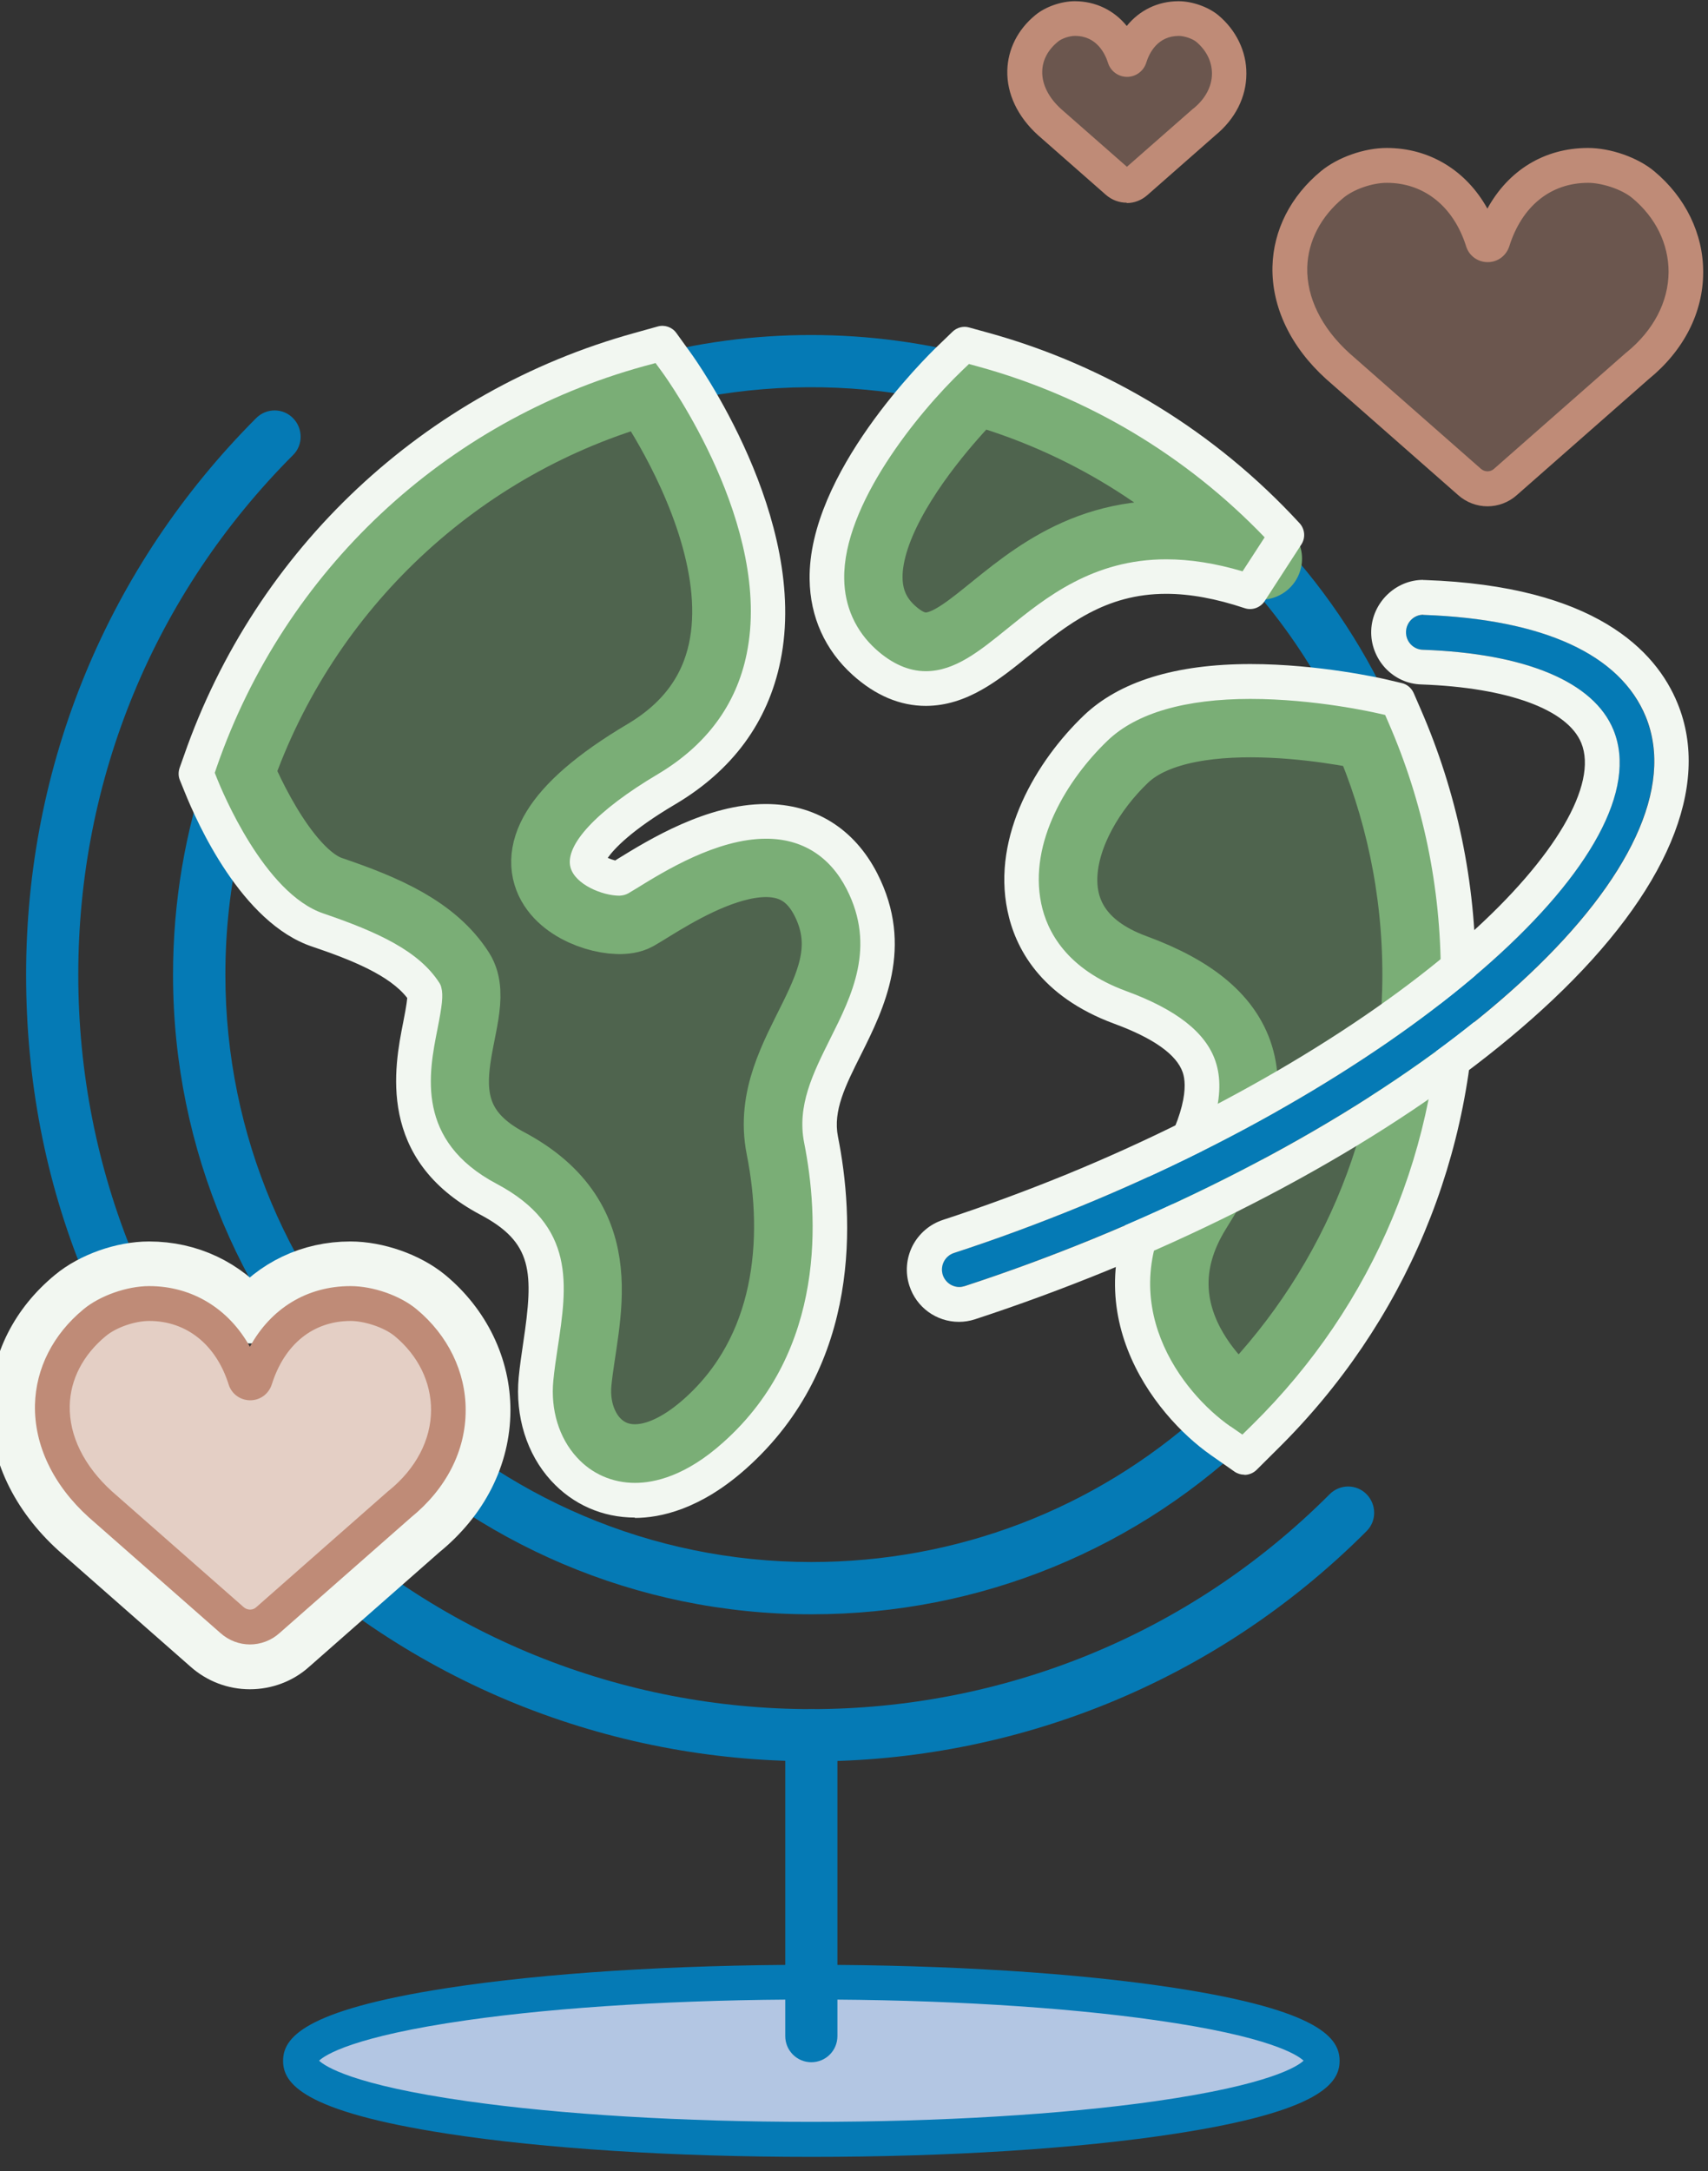
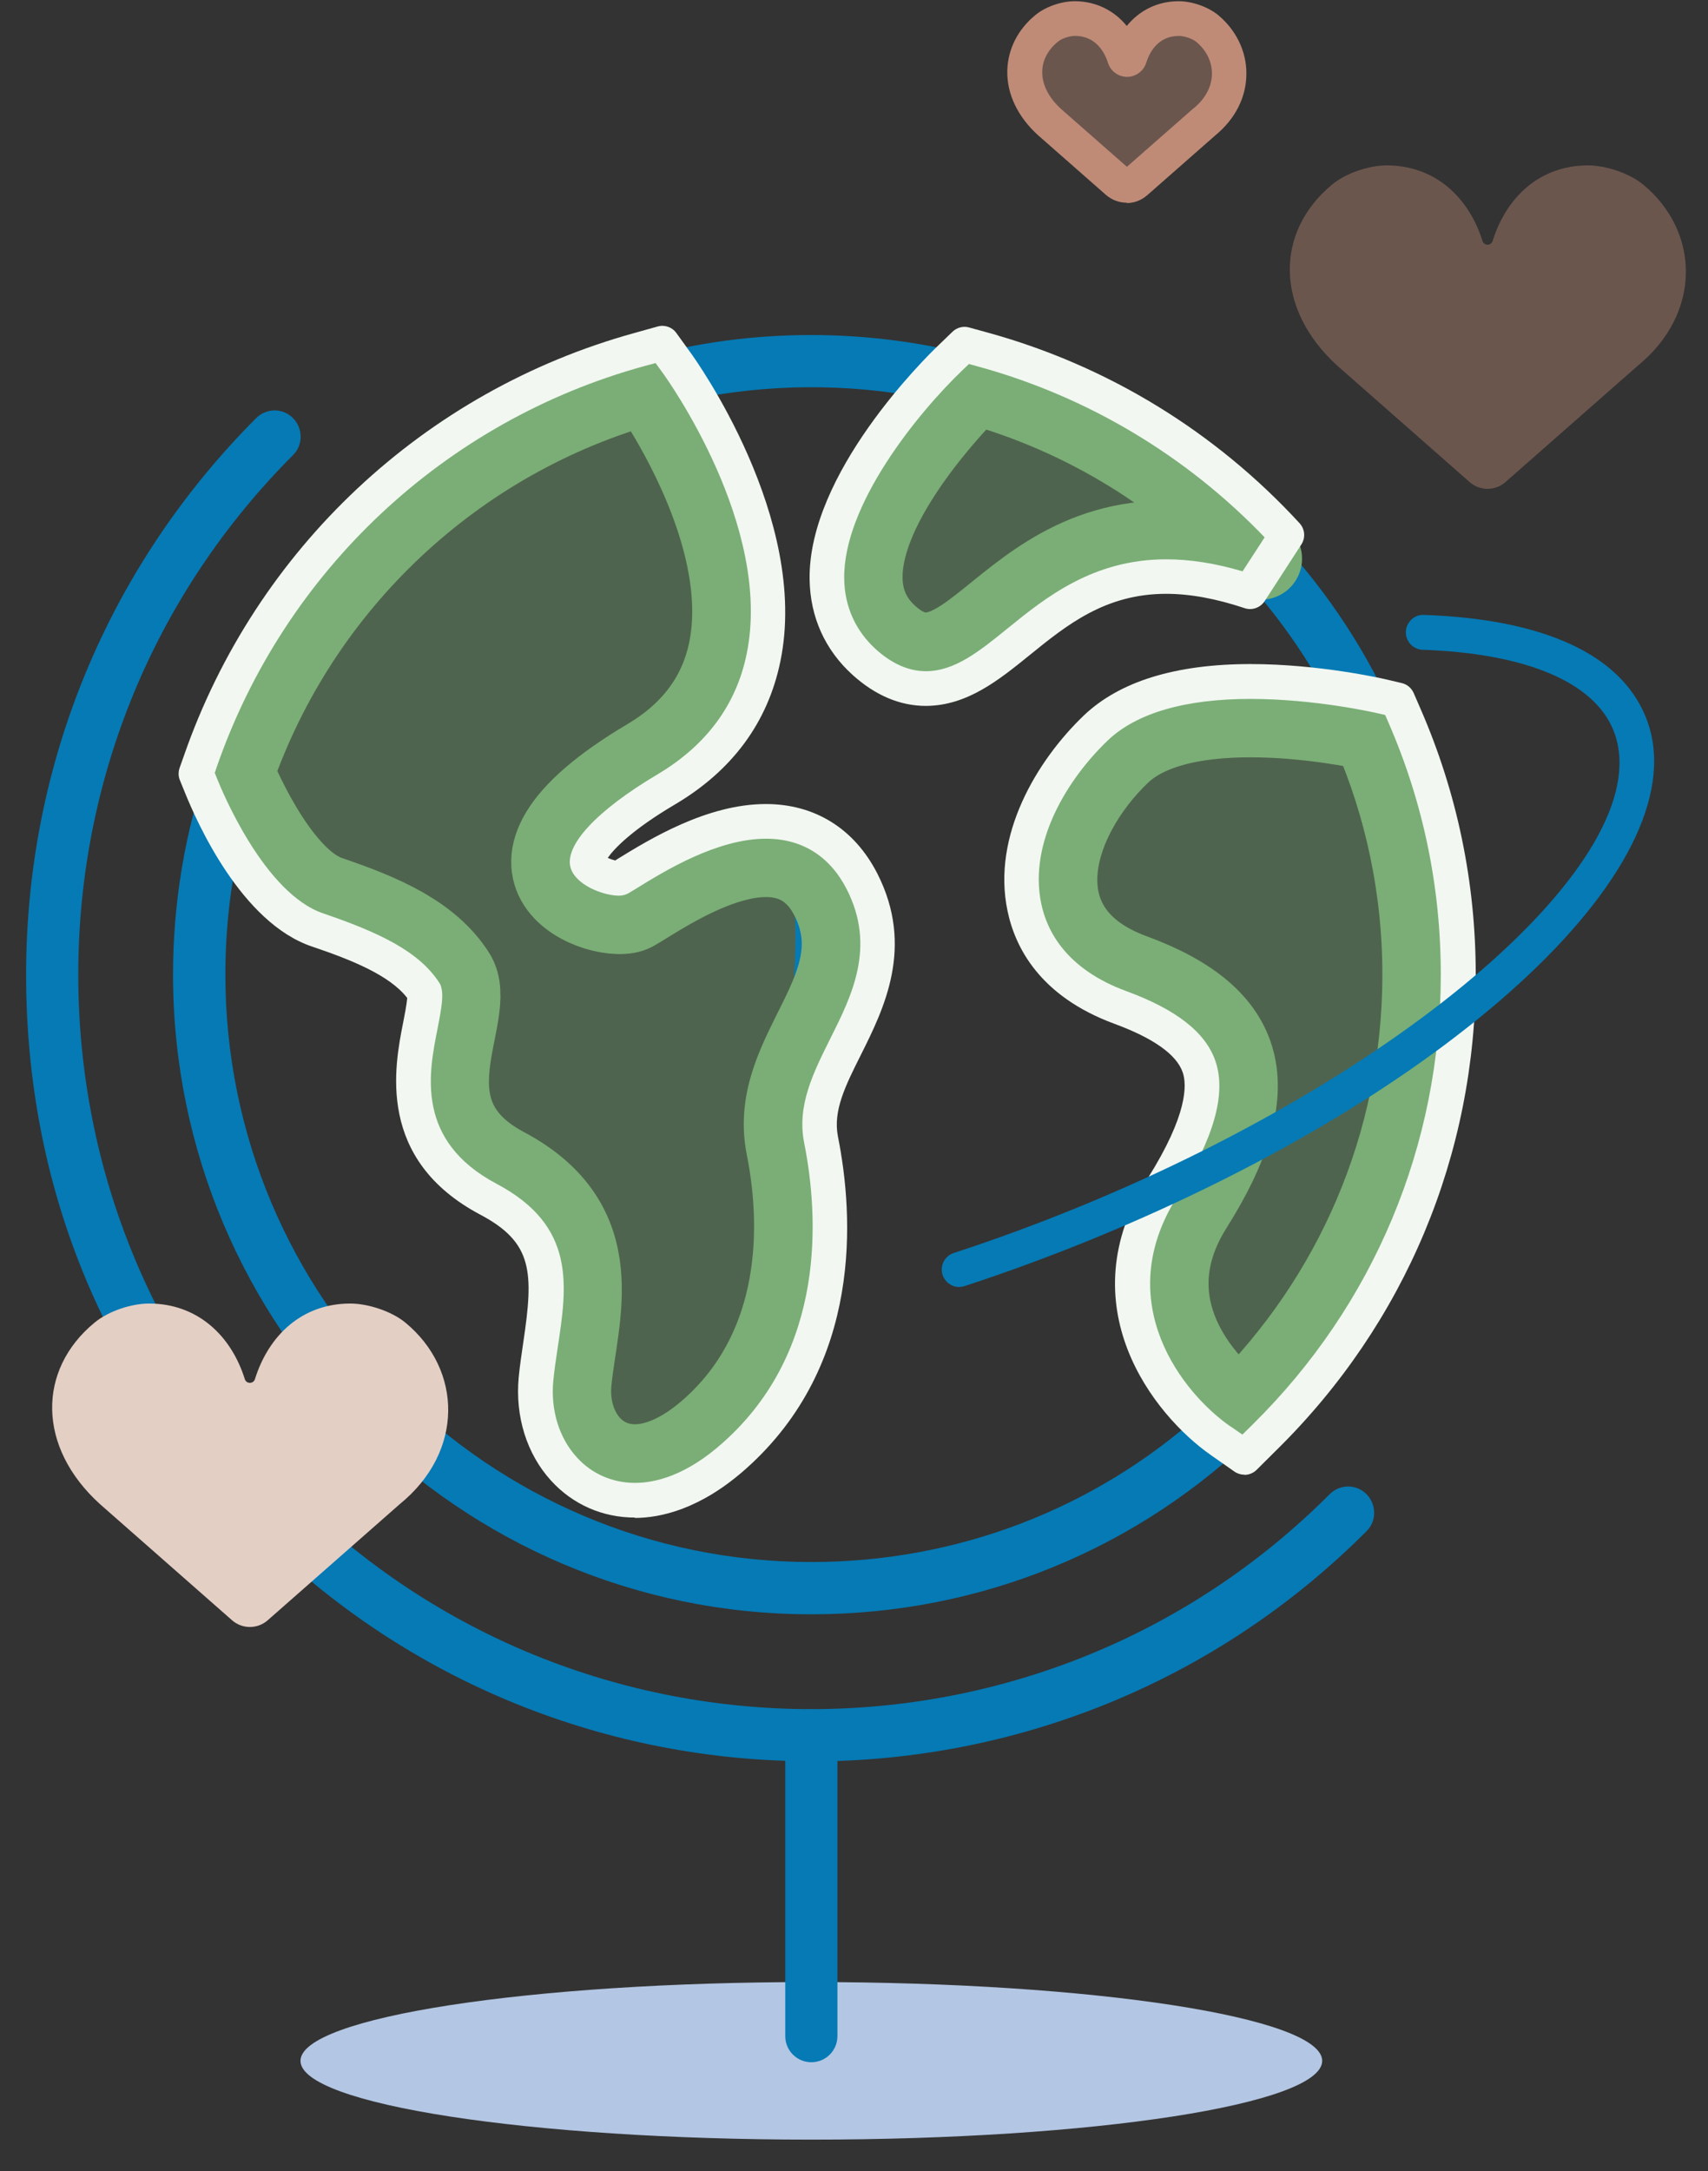
<svg xmlns="http://www.w3.org/2000/svg" width="85" height="108" viewBox="0 0 85 108" fill="none">
  <rect x="0" y="0" width="85" height="108" fill="#333333" stroke="none" />
  <g clip-path="url(#clip0_332_212)">
    <path opacity="0.4" d="M59.916 6.06L56.532 9.033C56.273 9.267 55.866 9.267 55.607 9.033L52.223 6.06C50.605 4.595 50.614 2.61 52.076 1.405C52.44 1.101 53.037 0.911 53.478 0.911C54.715 0.911 55.589 1.726 55.935 2.852C55.979 2.974 56.152 2.974 56.195 2.852C56.55 1.726 57.406 0.911 58.644 0.911C59.085 0.911 59.691 1.101 60.063 1.405C61.525 2.61 61.577 4.708 59.916 6.06Z" fill="#BE8B76" />
    <path d="M40.377 106.423C54.418 106.423 65.8 104.669 65.8 102.505C65.8 100.341 54.418 98.586 40.377 98.586C26.336 98.586 14.954 100.341 14.954 102.505C14.954 104.669 26.336 106.423 40.377 106.423Z" fill="#B3C6E3" />
    <path opacity="0.4" d="M39.166 57.018C40.1 61.708 39.633 67.325 35.419 71.088C31.205 74.85 28.081 72.033 28.392 68.747C28.704 65.462 30.417 60.928 25.113 58.11C19.8 55.292 23.858 50.429 22.612 48.478C21.366 46.528 19.021 45.514 16.364 44.612C13.708 43.719 11.605 38.422 11.605 38.422C14.876 29.016 22.612 21.717 32.269 19.055C32.269 19.055 41.77 32.137 32.269 37.772C22.768 43.407 30.106 46.06 31.516 45.279C32.918 44.499 39.01 40.035 41.355 44.612C43.691 49.189 38.231 52.319 39.166 57.018Z" fill="#7AAE76" />
-     <path d="M40.368 80.294C22.854 80.294 8.611 66.025 8.611 48.478C8.611 44.881 9.208 41.352 10.376 37.997C10.558 37.486 11.034 37.139 11.57 37.13C12.124 37.157 12.6 37.443 12.808 37.945C13.595 39.913 15.343 42.904 16.771 43.381C19.315 44.248 22.153 45.366 23.702 47.776C24.412 48.895 24.143 50.264 23.884 51.591C23.391 54.07 23.269 55.665 25.718 56.966C31.031 59.783 30.339 64.352 29.881 67.369C29.803 67.889 29.725 68.392 29.681 68.868C29.578 69.987 30.019 71.01 30.798 71.4C31.741 71.877 33.108 71.4 34.553 70.117C38.906 66.224 38.517 60.399 37.893 57.269C37.383 54.686 38.439 52.553 39.382 50.681C40.489 48.461 41.13 47.005 40.204 45.202C39.858 44.525 39.425 44.127 38.837 43.962C36.985 43.442 34.043 45.254 32.788 46.025C32.528 46.19 32.312 46.32 32.148 46.407C30.737 47.187 27.691 46.346 26.61 44.465C25.666 42.809 25.762 40.104 31.602 36.645C33.506 35.518 34.623 34.027 35.021 32.094C36.137 26.701 31.256 19.887 31.213 19.818C30.962 19.471 30.902 19.029 31.04 18.622C31.178 18.214 31.507 17.911 31.923 17.798C37.409 16.281 43.336 16.29 48.822 17.798C49.273 17.919 49.619 18.275 49.74 18.734C49.852 19.185 49.714 19.671 49.376 19.991C47.914 21.405 44.124 25.722 44.176 28.756C44.184 29.545 44.461 30.16 45.041 30.681C46.019 31.565 46.477 31.435 48.797 29.562C51.522 27.36 55.641 24.023 63.178 26.563C63.386 26.632 63.568 26.753 63.715 26.91C66.138 29.528 68.085 32.519 69.512 35.795C69.712 36.246 69.634 36.766 69.322 37.148C69.01 37.529 68.509 37.694 68.033 37.581C65.67 37.035 59.025 36.116 56.636 38.405C54.663 40.286 53.59 42.739 53.954 44.499C54.205 45.73 55.165 46.658 56.809 47.265C59.968 48.426 61.846 50.004 62.555 52.085C63.343 54.4 62.668 57.139 60.426 60.693C60.115 61.188 57.51 65.652 62.495 69.181C62.806 69.406 63.005 69.753 63.04 70.134C63.074 70.516 62.936 70.897 62.659 71.166C56.688 77.052 48.779 80.294 40.386 80.294H40.368ZM11.942 41.959C11.458 44.083 11.216 46.268 11.216 48.478C11.216 64.586 24.299 77.694 40.377 77.694C47.602 77.694 54.447 75.076 59.786 70.29C57.519 68.08 55.269 63.97 58.22 59.289C59.985 56.489 60.591 54.408 60.089 52.908C59.648 51.617 58.281 50.559 55.901 49.692C52.742 48.531 51.713 46.511 51.401 45.02C50.735 41.803 52.734 38.518 54.828 36.515C57.545 33.914 62.832 34.14 66.034 34.573C64.935 32.536 63.594 30.637 62.036 28.912C56.057 27.022 52.941 29.545 50.432 31.573C48.39 33.229 46.071 35.102 43.31 32.605C42.211 31.608 41.614 30.291 41.588 28.791C41.536 25.505 44.184 21.89 46.002 19.801C42.185 19.055 38.179 19.081 34.372 19.879C35.929 22.48 38.577 27.811 37.591 32.614C37.045 35.275 35.479 37.382 32.944 38.89C29.249 41.084 28.626 42.566 28.842 43.104C29.119 43.78 30.495 44.187 30.962 44.109C31.083 44.04 31.248 43.936 31.438 43.815C33.117 42.783 36.596 40.633 39.546 41.456C40.844 41.821 41.839 42.679 42.523 44.014C44.089 47.083 42.826 49.614 41.709 51.842C40.888 53.489 40.109 55.041 40.446 56.758C41.182 60.433 41.614 67.299 36.293 72.05C33.048 74.954 30.555 74.183 29.638 73.715C27.899 72.83 26.904 70.828 27.111 68.617C27.163 68.097 27.241 67.542 27.328 66.97C27.778 64.005 28.193 61.214 24.515 59.254C20.18 56.957 20.907 53.281 21.348 51.079C21.47 50.455 21.677 49.406 21.53 49.172C20.552 47.638 18.597 46.727 15.957 45.834C14.305 45.28 12.92 43.554 11.942 41.951V41.959Z" fill="#057AB5" />
+     <path d="M40.368 80.294C22.854 80.294 8.611 66.025 8.611 48.478C8.611 44.881 9.208 41.352 10.376 37.997C10.558 37.486 11.034 37.139 11.57 37.13C12.124 37.157 12.6 37.443 12.808 37.945C13.595 39.913 15.343 42.904 16.771 43.381C19.315 44.248 22.153 45.366 23.702 47.776C24.412 48.895 24.143 50.264 23.884 51.591C23.391 54.07 23.269 55.665 25.718 56.966C31.031 59.783 30.339 64.352 29.881 67.369C29.803 67.889 29.725 68.392 29.681 68.868C29.578 69.987 30.019 71.01 30.798 71.4C31.741 71.877 33.108 71.4 34.553 70.117C38.906 66.224 38.517 60.399 37.893 57.269C37.383 54.686 38.439 52.553 39.382 50.681C39.858 44.525 39.425 44.127 38.837 43.962C36.985 43.442 34.043 45.254 32.788 46.025C32.528 46.19 32.312 46.32 32.148 46.407C30.737 47.187 27.691 46.346 26.61 44.465C25.666 42.809 25.762 40.104 31.602 36.645C33.506 35.518 34.623 34.027 35.021 32.094C36.137 26.701 31.256 19.887 31.213 19.818C30.962 19.471 30.902 19.029 31.04 18.622C31.178 18.214 31.507 17.911 31.923 17.798C37.409 16.281 43.336 16.29 48.822 17.798C49.273 17.919 49.619 18.275 49.74 18.734C49.852 19.185 49.714 19.671 49.376 19.991C47.914 21.405 44.124 25.722 44.176 28.756C44.184 29.545 44.461 30.16 45.041 30.681C46.019 31.565 46.477 31.435 48.797 29.562C51.522 27.36 55.641 24.023 63.178 26.563C63.386 26.632 63.568 26.753 63.715 26.91C66.138 29.528 68.085 32.519 69.512 35.795C69.712 36.246 69.634 36.766 69.322 37.148C69.01 37.529 68.509 37.694 68.033 37.581C65.67 37.035 59.025 36.116 56.636 38.405C54.663 40.286 53.59 42.739 53.954 44.499C54.205 45.73 55.165 46.658 56.809 47.265C59.968 48.426 61.846 50.004 62.555 52.085C63.343 54.4 62.668 57.139 60.426 60.693C60.115 61.188 57.51 65.652 62.495 69.181C62.806 69.406 63.005 69.753 63.04 70.134C63.074 70.516 62.936 70.897 62.659 71.166C56.688 77.052 48.779 80.294 40.386 80.294H40.368ZM11.942 41.959C11.458 44.083 11.216 46.268 11.216 48.478C11.216 64.586 24.299 77.694 40.377 77.694C47.602 77.694 54.447 75.076 59.786 70.29C57.519 68.08 55.269 63.97 58.22 59.289C59.985 56.489 60.591 54.408 60.089 52.908C59.648 51.617 58.281 50.559 55.901 49.692C52.742 48.531 51.713 46.511 51.401 45.02C50.735 41.803 52.734 38.518 54.828 36.515C57.545 33.914 62.832 34.14 66.034 34.573C64.935 32.536 63.594 30.637 62.036 28.912C56.057 27.022 52.941 29.545 50.432 31.573C48.39 33.229 46.071 35.102 43.31 32.605C42.211 31.608 41.614 30.291 41.588 28.791C41.536 25.505 44.184 21.89 46.002 19.801C42.185 19.055 38.179 19.081 34.372 19.879C35.929 22.48 38.577 27.811 37.591 32.614C37.045 35.275 35.479 37.382 32.944 38.89C29.249 41.084 28.626 42.566 28.842 43.104C29.119 43.78 30.495 44.187 30.962 44.109C31.083 44.04 31.248 43.936 31.438 43.815C33.117 42.783 36.596 40.633 39.546 41.456C40.844 41.821 41.839 42.679 42.523 44.014C44.089 47.083 42.826 49.614 41.709 51.842C40.888 53.489 40.109 55.041 40.446 56.758C41.182 60.433 41.614 67.299 36.293 72.05C33.048 74.954 30.555 74.183 29.638 73.715C27.899 72.83 26.904 70.828 27.111 68.617C27.163 68.097 27.241 67.542 27.328 66.97C27.778 64.005 28.193 61.214 24.515 59.254C20.18 56.957 20.907 53.281 21.348 51.079C21.47 50.455 21.677 49.406 21.53 49.172C20.552 47.638 18.597 46.727 15.957 45.834C14.305 45.28 12.92 43.554 11.942 41.951V41.959Z" fill="#057AB5" />
    <path d="M40.377 87.603C30.374 87.603 20.362 83.788 12.747 76.151C5.132 68.513 1.299 58.934 1.299 48.478C1.299 38.023 5.366 28.192 12.747 20.798C13.258 20.286 14.08 20.286 14.582 20.798C15.084 21.309 15.092 22.133 14.582 22.636C7.694 29.536 3.895 38.717 3.895 48.478C3.895 58.24 7.685 67.421 14.582 74.321C28.808 88.574 51.946 88.574 66.172 74.321C66.683 73.81 67.505 73.81 68.007 74.321C68.509 74.833 68.517 75.656 68.007 76.159C60.392 83.788 50.38 87.611 40.377 87.611V87.603Z" fill="#057AB5" />
    <path opacity="0.4" d="M62.754 27.785C50.743 23.745 48.693 35.734 44.167 31.642C39.633 27.551 48.476 19.055 48.476 19.055C54.04 20.59 58.955 23.658 62.754 27.785Z" fill="#7AAE76" />
    <path d="M40.377 102.574C39.659 102.574 39.079 101.993 39.079 101.273V86.319C39.079 85.6 39.659 85.019 40.377 85.019C41.095 85.019 41.675 85.6 41.675 86.319V101.273C41.675 101.993 41.095 102.574 40.377 102.574Z" fill="#057AB5" />
    <path d="M39.165 57.018C40.1 61.708 39.633 67.325 35.419 71.088C31.204 74.85 28.081 72.033 28.392 68.747C28.704 65.462 30.417 60.928 25.113 58.11C19.799 55.292 23.858 50.429 22.612 48.478C21.366 46.528 19.021 45.514 16.364 44.612C13.707 43.719 11.605 38.422 11.605 38.422C14.876 29.016 22.612 21.717 32.269 19.055C32.269 19.055 41.77 32.137 32.269 37.772C22.767 43.407 30.105 46.06 31.516 45.279C32.918 44.499 39.01 40.035 41.355 44.612C43.691 49.189 38.231 52.319 39.165 57.018Z" stroke="#7AAE76" stroke-width="4.085" stroke-linecap="round" stroke-linejoin="round" />
    <path d="M31.603 75.483C29.984 75.483 28.505 74.833 27.423 73.645C26.212 72.319 25.632 70.447 25.814 68.505C25.866 67.958 25.952 67.386 26.039 66.788C26.566 63.268 26.523 61.803 23.901 60.416C18.718 57.668 19.627 53.056 20.068 50.837C20.12 50.577 20.241 49.952 20.267 49.64C19.401 48.513 17.489 47.742 15.534 47.083C12.012 45.904 9.796 40.893 9.191 39.393L8.948 38.795C8.871 38.605 8.871 38.388 8.94 38.188L9.156 37.581C12.73 27.308 21.115 19.445 31.585 16.559L32.736 16.238C33.082 16.142 33.454 16.273 33.662 16.567L34.363 17.538C34.605 17.868 40.299 25.8 38.837 32.891C38.214 35.926 36.448 38.327 33.584 40.017C31.412 41.301 30.564 42.219 30.244 42.67C30.357 42.722 30.486 42.766 30.616 42.8L30.737 42.722C32.286 41.769 35.168 39.992 38.11 39.992C40.55 39.992 42.514 41.214 43.657 43.442C45.526 47.1 43.977 50.195 42.852 52.449C42.064 54.018 41.45 55.249 41.701 56.532C42.488 60.477 42.938 67.872 37.132 73.047C34.856 75.076 32.857 75.501 31.585 75.501L31.603 75.483ZM10.688 38.44L10.809 38.743C11.043 39.324 13.145 44.439 16.096 45.436C18.813 46.363 20.838 47.3 21.859 48.877C21.911 48.956 21.946 49.033 21.963 49.12C22.067 49.51 21.997 50.039 21.773 51.175C21.331 53.394 20.674 56.74 24.715 58.882C28.669 60.98 28.228 63.927 27.752 67.048C27.665 67.612 27.587 68.158 27.536 68.678C27.397 70.126 27.821 71.521 28.704 72.484C29.448 73.307 30.478 73.758 31.603 73.758C32.58 73.758 34.138 73.411 35.998 71.738C41.156 67.135 40.732 60.434 40.022 56.853C39.65 54.998 40.464 53.377 41.32 51.66C42.393 49.519 43.605 47.1 42.134 44.222C41.294 42.584 39.91 41.717 38.127 41.717C35.678 41.717 33.065 43.329 31.663 44.196L31.274 44.43C31.135 44.508 30.997 44.543 30.824 44.551C29.984 44.551 28.626 43.997 28.392 43.147C28.089 42.038 29.707 40.304 32.719 38.518C35.142 37.079 36.639 35.067 37.158 32.527C38.465 26.181 33.203 18.856 32.978 18.544L32.624 18.058L32.044 18.215C22.127 20.945 14.175 28.392 10.791 38.136L10.688 38.44Z" fill="#F2F7F1" />
    <path opacity="0.4" d="M70.836 48.478C70.836 57 67.349 64.699 61.733 70.238C61.733 70.238 55.563 65.93 59.31 59.991C63.057 54.044 62.123 50.602 56.342 48.478C50.57 46.355 52.284 40.746 55.719 37.46C59.154 34.174 68.31 36.307 68.31 36.307C69.936 40.035 70.836 44.153 70.836 48.478Z" fill="#7AAE76" />
    <path d="M70.837 48.478C70.837 57 67.349 64.698 61.733 70.238C61.733 70.238 55.563 65.929 59.31 59.991C63.057 54.044 62.123 50.602 56.342 48.478C50.571 46.354 52.284 40.745 55.719 37.459C59.155 34.174 68.31 36.306 68.31 36.306C69.936 40.034 70.837 44.152 70.837 48.478Z" stroke="#7AAE76" stroke-width="4.085" stroke-linecap="round" stroke-linejoin="round" />
    <path d="M61.924 73.35C61.751 73.35 61.578 73.298 61.43 73.194L60.254 72.371C57.415 70.385 53.106 64.959 57.121 58.604C59.111 55.44 59.068 53.949 58.86 53.342C58.557 52.458 57.415 51.643 55.46 50.923C51.739 49.553 50.51 47.109 50.138 45.297C49.359 41.56 51.592 37.833 53.937 35.587C55.711 33.897 58.497 33.03 62.235 33.03C65.644 33.03 68.777 33.749 68.907 33.775L69.755 33.975C70.023 34.035 70.239 34.218 70.352 34.469L70.698 35.266C72.515 39.436 73.441 43.884 73.441 48.478C73.441 57.425 69.936 65.808 63.559 72.093L62.538 73.108C62.374 73.272 62.149 73.359 61.932 73.359L61.924 73.35ZM61.24 70.949L61.828 71.356L62.339 70.853C68.379 64.898 71.702 56.948 71.702 48.478C71.702 44.126 70.828 39.913 69.106 35.96L68.933 35.561L68.509 35.466C68.388 35.44 65.445 34.764 62.227 34.764C59.007 34.764 56.559 35.457 55.122 36.836C53.115 38.76 51.185 41.898 51.817 44.941C52.102 46.32 53.071 48.201 56.039 49.293C58.549 50.212 60.003 51.356 60.487 52.778C61.041 54.399 60.418 56.61 58.575 59.532C55.261 64.785 58.86 69.302 61.231 70.949H61.24Z" fill="#F2F7F1" />
    <path d="M62.754 27.785C50.743 23.745 48.693 35.734 44.167 31.642C39.633 27.551 48.476 19.055 48.476 19.055C54.04 20.59 58.955 23.658 62.754 27.785Z" stroke="#7AAE76" stroke-width="4.085" stroke-linecap="round" stroke-linejoin="round" />
    <path d="M46.08 35.111C44.79 35.111 43.562 34.59 42.437 33.576C41.061 32.336 40.316 30.689 40.291 28.817C40.213 23.555 46.028 17.816 46.694 17.183L47.404 16.498C47.62 16.29 47.94 16.203 48.234 16.29L49.178 16.55C55.122 18.188 60.479 21.465 64.675 26.025C64.944 26.32 64.978 26.753 64.762 27.083L62.936 29.9C62.72 30.23 62.304 30.377 61.932 30.247C60.531 29.779 59.224 29.536 58.038 29.536C55.001 29.536 53.089 31.088 51.237 32.588C49.705 33.828 48.13 35.102 46.08 35.111ZM48.234 18.093L47.88 18.431C45.673 20.546 41.952 25.115 42.013 28.791C42.03 30.169 42.584 31.383 43.587 32.293C44.384 33.013 45.223 33.385 46.071 33.385C47.516 33.385 48.736 32.397 50.147 31.253C52.042 29.718 54.395 27.82 58.038 27.82C59.224 27.82 60.496 28.019 61.837 28.418L62.936 26.727C59.033 22.662 54.127 19.731 48.71 18.24L48.234 18.11V18.093Z" fill="#F2F7F1" />
    <path opacity="0.4" d="M81.488 18.205L74.929 23.97C74.419 24.429 73.64 24.429 73.129 23.97L66.57 18.205C63.429 15.362 63.455 11.521 66.293 9.181C67.003 8.591 68.154 8.227 69.01 8.227C71.407 8.227 73.095 9.805 73.778 11.989C73.856 12.232 74.202 12.232 74.28 11.989C74.964 9.805 76.625 8.227 79.031 8.227C79.879 8.227 81.055 8.591 81.774 9.181C84.603 11.521 84.707 15.587 81.488 18.205Z" fill="#BE8B76" />
-     <path d="M74.029 25.184C73.502 25.184 72.974 24.994 72.55 24.612L65.999 18.856C64.225 17.252 63.282 15.267 63.325 13.264C63.369 11.452 64.225 9.762 65.74 8.513C66.57 7.828 67.886 7.36 69.011 7.36C71.148 7.36 72.974 8.487 74.021 10.377C75.068 8.47 76.859 7.36 79.031 7.36C80.147 7.36 81.497 7.828 82.319 8.513C83.877 9.805 84.768 11.634 84.76 13.541C84.76 15.553 83.79 17.443 82.042 18.864L75.492 24.621C75.077 24.994 74.549 25.184 74.021 25.184H74.029ZM69.011 9.094C68.292 9.094 67.367 9.415 66.847 9.848C65.722 10.776 65.091 12.007 65.056 13.307C65.022 14.799 65.766 16.307 67.15 17.564L73.701 23.32C73.891 23.485 74.168 23.485 74.35 23.32L80.918 17.547C80.918 17.547 80.935 17.529 80.944 17.529C82.285 16.437 83.029 15.015 83.038 13.533C83.038 12.128 82.397 10.819 81.229 9.848C80.658 9.38 79.663 9.094 79.04 9.094C77.171 9.094 75.743 10.247 75.111 12.25C74.955 12.727 74.531 13.039 74.038 13.039C73.545 13.039 73.112 12.727 72.965 12.258C72.342 10.273 70.871 9.094 69.019 9.094H69.011Z" fill="#BF8B77" />
    <path d="M56.074 10.082C55.702 10.082 55.33 9.952 55.027 9.684L51.652 6.719C50.64 5.8 50.103 4.664 50.129 3.511C50.155 2.454 50.648 1.465 51.531 0.746C52.024 0.338 52.812 0.061 53.486 0.061C54.525 0.061 55.442 0.512 56.074 1.292C56.705 0.512 57.614 0.061 58.652 0.061C59.327 0.061 60.115 0.338 60.617 0.746C61.516 1.491 62.036 2.558 62.027 3.667C62.027 4.829 61.473 5.921 60.478 6.736L57.103 9.701C56.809 9.961 56.446 10.1 56.074 10.1V10.082ZM53.486 1.786C53.218 1.786 52.829 1.916 52.639 2.081C52.145 2.488 51.877 3 51.868 3.555C51.851 4.196 52.188 4.864 52.812 5.427L56.082 8.296L59.362 5.418C59.362 5.418 59.379 5.401 59.388 5.401C59.985 4.916 60.314 4.3 60.314 3.659C60.314 3.06 60.037 2.506 59.535 2.081C59.344 1.925 58.938 1.786 58.67 1.786C57.623 1.786 57.199 2.618 57.043 3.121C56.913 3.537 56.524 3.823 56.091 3.823C55.658 3.823 55.269 3.546 55.139 3.121C55.009 2.714 54.603 1.786 53.504 1.786H53.486Z" fill="#BF8B77" />
    <path d="M19.894 74.815L13.335 80.58C12.825 81.04 12.046 81.04 11.536 80.58L4.977 74.815C1.836 71.972 1.861 68.132 4.7 65.791C5.409 65.201 6.56 64.837 7.417 64.837C9.814 64.837 11.501 66.415 12.184 68.6C12.262 68.842 12.608 68.842 12.686 68.6C13.37 66.415 15.031 64.837 17.437 64.837C18.285 64.837 19.462 65.201 20.18 65.791C23.009 68.132 23.113 72.197 19.894 74.815Z" fill="#E4CFC5" />
-     <path d="M12.436 82.661C11.674 82.661 10.947 82.383 10.376 81.872L3.834 76.124C1.861 74.338 0.814 72.119 0.866 69.865C0.91 67.793 1.887 65.877 3.601 64.464C4.57 63.658 6.101 63.112 7.417 63.112C9.424 63.112 11.198 63.97 12.436 65.461C13.664 63.97 15.43 63.112 17.437 63.112C18.753 63.112 20.293 63.649 21.279 64.456C23.045 65.912 24.048 67.993 24.04 70.16C24.031 72.44 22.949 74.573 20.985 76.168L14.478 81.889C13.933 82.383 13.197 82.661 12.436 82.661Z" stroke="#F2F7F1" stroke-width="2.724" stroke-linecap="round" stroke-linejoin="round" />
-     <path d="M12.444 81.794C11.917 81.794 11.389 81.603 10.965 81.222L4.414 75.466C2.64 73.862 1.697 71.876 1.74 69.874C1.784 68.062 2.64 66.372 4.155 65.123C4.968 64.447 6.318 63.97 7.426 63.97C9.563 63.97 11.389 65.097 12.436 66.987C13.483 65.08 15.274 63.97 17.446 63.97C18.562 63.97 19.912 64.438 20.734 65.123C22.292 66.415 23.183 68.244 23.174 70.151C23.174 72.163 22.205 74.052 20.457 75.474L13.907 81.231C13.492 81.603 12.964 81.794 12.436 81.794H12.444ZM7.426 65.704C6.707 65.704 5.781 66.025 5.262 66.458C4.137 67.386 3.497 68.617 3.471 69.917C3.436 71.408 4.181 72.917 5.565 74.174L12.116 79.93C12.306 80.104 12.592 80.104 12.765 79.93L19.332 74.156C19.332 74.156 19.35 74.139 19.358 74.139C20.7 73.047 21.444 71.625 21.453 70.143C21.453 68.738 20.812 67.429 19.644 66.458C19.073 65.99 18.078 65.704 17.455 65.704C15.586 65.704 14.158 66.857 13.526 68.86C13.37 69.337 12.946 69.649 12.453 69.649C11.96 69.649 11.527 69.337 11.38 68.868C10.757 66.883 9.286 65.704 7.434 65.704H7.426Z" fill="#BF8B77" />
-     <path d="M40.377 107.282C33.541 107.282 27.112 106.875 22.266 106.129C15.014 105.011 14.088 103.606 14.088 102.505C14.088 101.404 15.014 100 22.266 98.882C27.112 98.136 33.541 97.728 40.377 97.728C47.213 97.728 53.642 98.136 58.488 98.882C65.74 100 66.666 101.404 66.666 102.505C66.666 103.606 65.74 105.011 58.488 106.129C53.642 106.875 47.213 107.282 40.377 107.282ZM15.88 102.497C16.174 102.774 17.541 103.702 23.226 104.508C27.899 105.175 33.991 105.539 40.377 105.539C46.763 105.539 52.855 105.175 57.528 104.508C63.213 103.693 64.58 102.774 64.874 102.497C64.58 102.219 63.213 101.292 57.528 100.485C52.855 99.818 46.763 99.454 40.377 99.454C33.991 99.454 27.899 99.818 23.226 100.485C17.541 101.3 16.174 102.219 15.88 102.497Z" fill="#057AB5" />
    <path d="M81.895 35.648C80.632 32.544 76.816 30.793 70.862 30.585C70.395 30.559 69.98 30.941 69.962 31.418C69.945 31.894 70.317 32.302 70.793 32.319C75.942 32.501 79.308 33.923 80.286 36.307C82.717 42.271 70.559 53.125 53.729 60.017C51.652 60.867 49.541 61.647 47.464 62.323C47.005 62.471 46.763 62.965 46.91 63.416C47.031 63.78 47.369 64.014 47.732 64.014C47.819 64.014 47.914 63.996 48 63.97C50.12 63.277 52.266 62.488 54.386 61.621C72.697 54.122 84.777 42.714 81.895 35.648Z" fill="#057AB5" />
-     <path d="M70.828 30.585C70.828 30.585 70.854 30.585 70.871 30.585C76.825 30.802 80.632 32.553 81.904 35.648C84.785 42.714 72.706 54.122 54.395 61.621C52.275 62.488 50.129 63.277 48.009 63.97C47.923 63.996 47.828 64.014 47.741 64.014C47.377 64.014 47.04 63.78 46.919 63.416C46.772 62.956 47.023 62.471 47.473 62.323C49.55 61.647 51.661 60.867 53.738 60.017C70.568 53.125 82.726 42.263 80.294 36.307C79.317 33.923 75.951 32.501 70.802 32.319C70.326 32.302 69.954 31.903 69.971 31.418C69.988 30.949 70.369 30.577 70.828 30.577M70.828 28.843C69.452 28.843 68.292 29.97 68.24 31.357C68.215 32.042 68.466 32.709 68.933 33.221C69.409 33.732 70.049 34.027 70.741 34.044C75.042 34.2 78.01 35.284 78.694 36.957C79.533 39.012 77.387 42.679 73.086 46.519C68.223 50.863 60.928 55.197 53.08 58.413C51.038 59.246 48.97 60.009 46.928 60.676C46.27 60.893 45.733 61.352 45.413 61.968C45.102 62.583 45.041 63.294 45.257 63.953C45.604 65.028 46.599 65.748 47.724 65.748C47.992 65.748 48.269 65.704 48.528 65.618C50.7 64.907 52.89 64.1 55.036 63.225C64.078 59.523 71.979 54.729 77.266 49.736C82.96 44.361 85.175 39.116 83.487 34.989C82.415 32.354 79.36 29.146 70.923 28.851H70.888H70.819L70.828 28.843Z" fill="#F2F7F1" />
  </g>
  <defs>
    <clipPath id="clip0_332_212">
      <rect width="84.769" height="107.238" fill="white" transform="translate(0 0.043)" />
    </clipPath>
  </defs>
</svg>